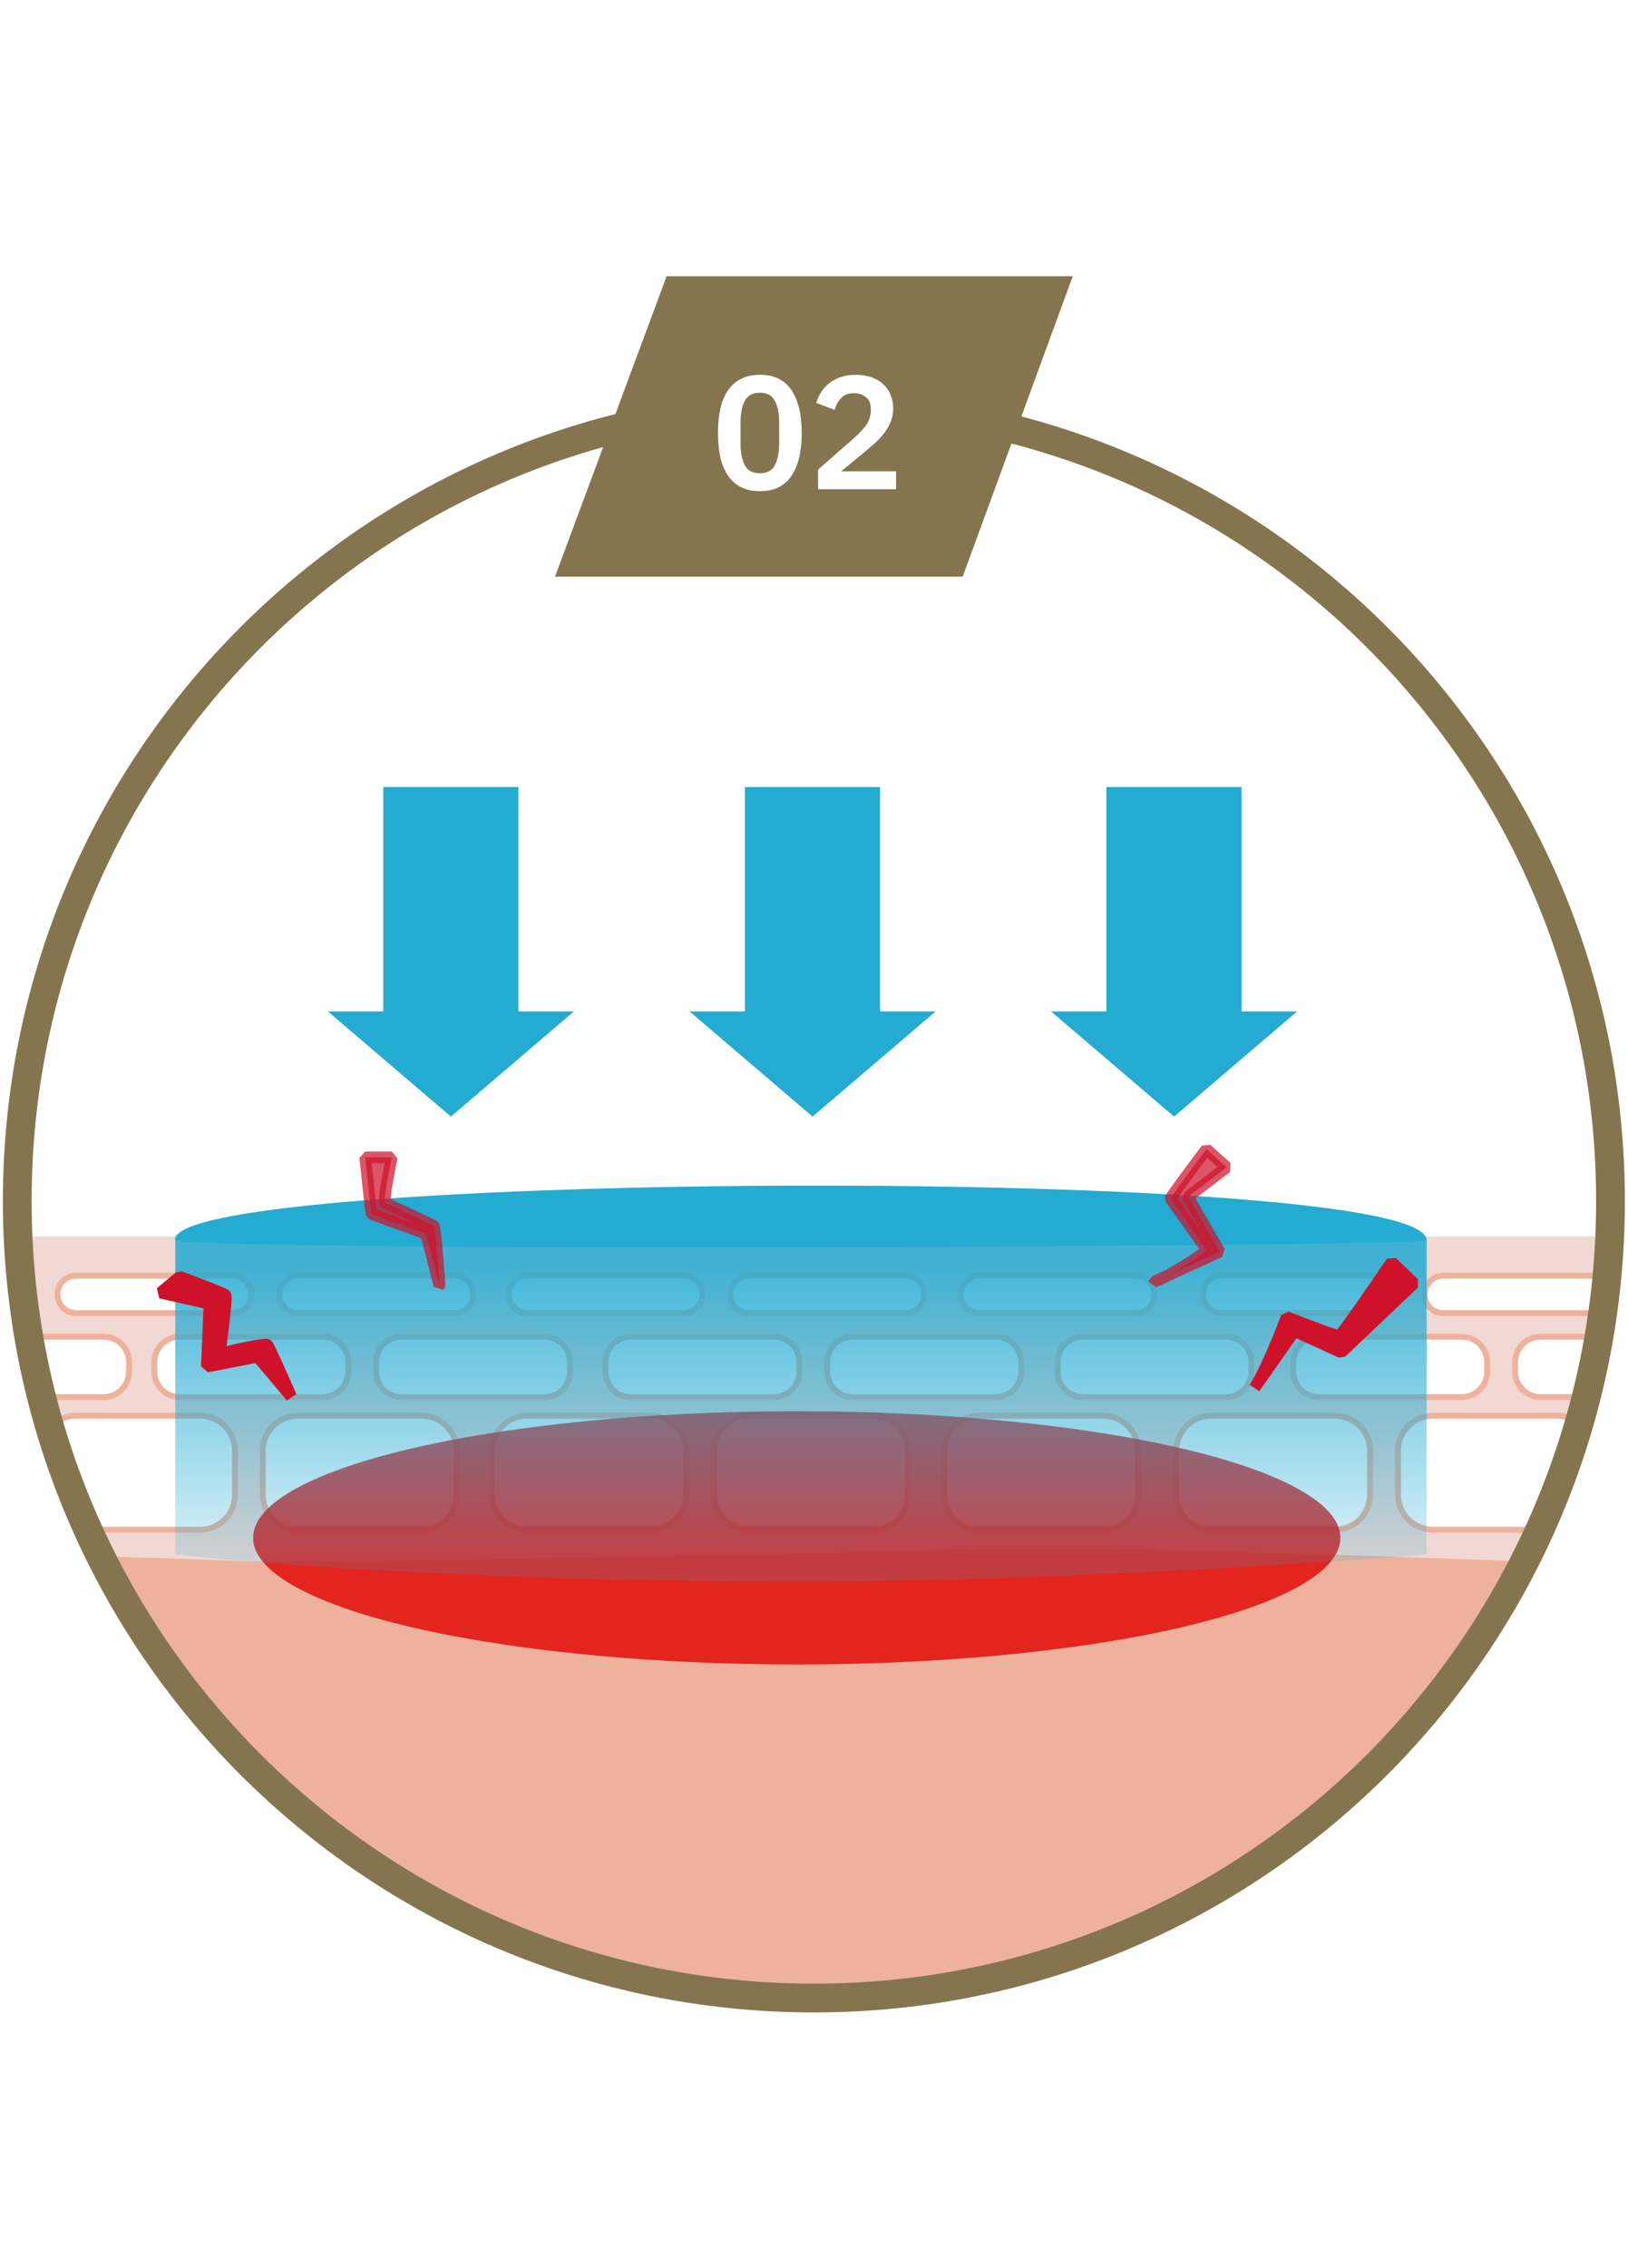
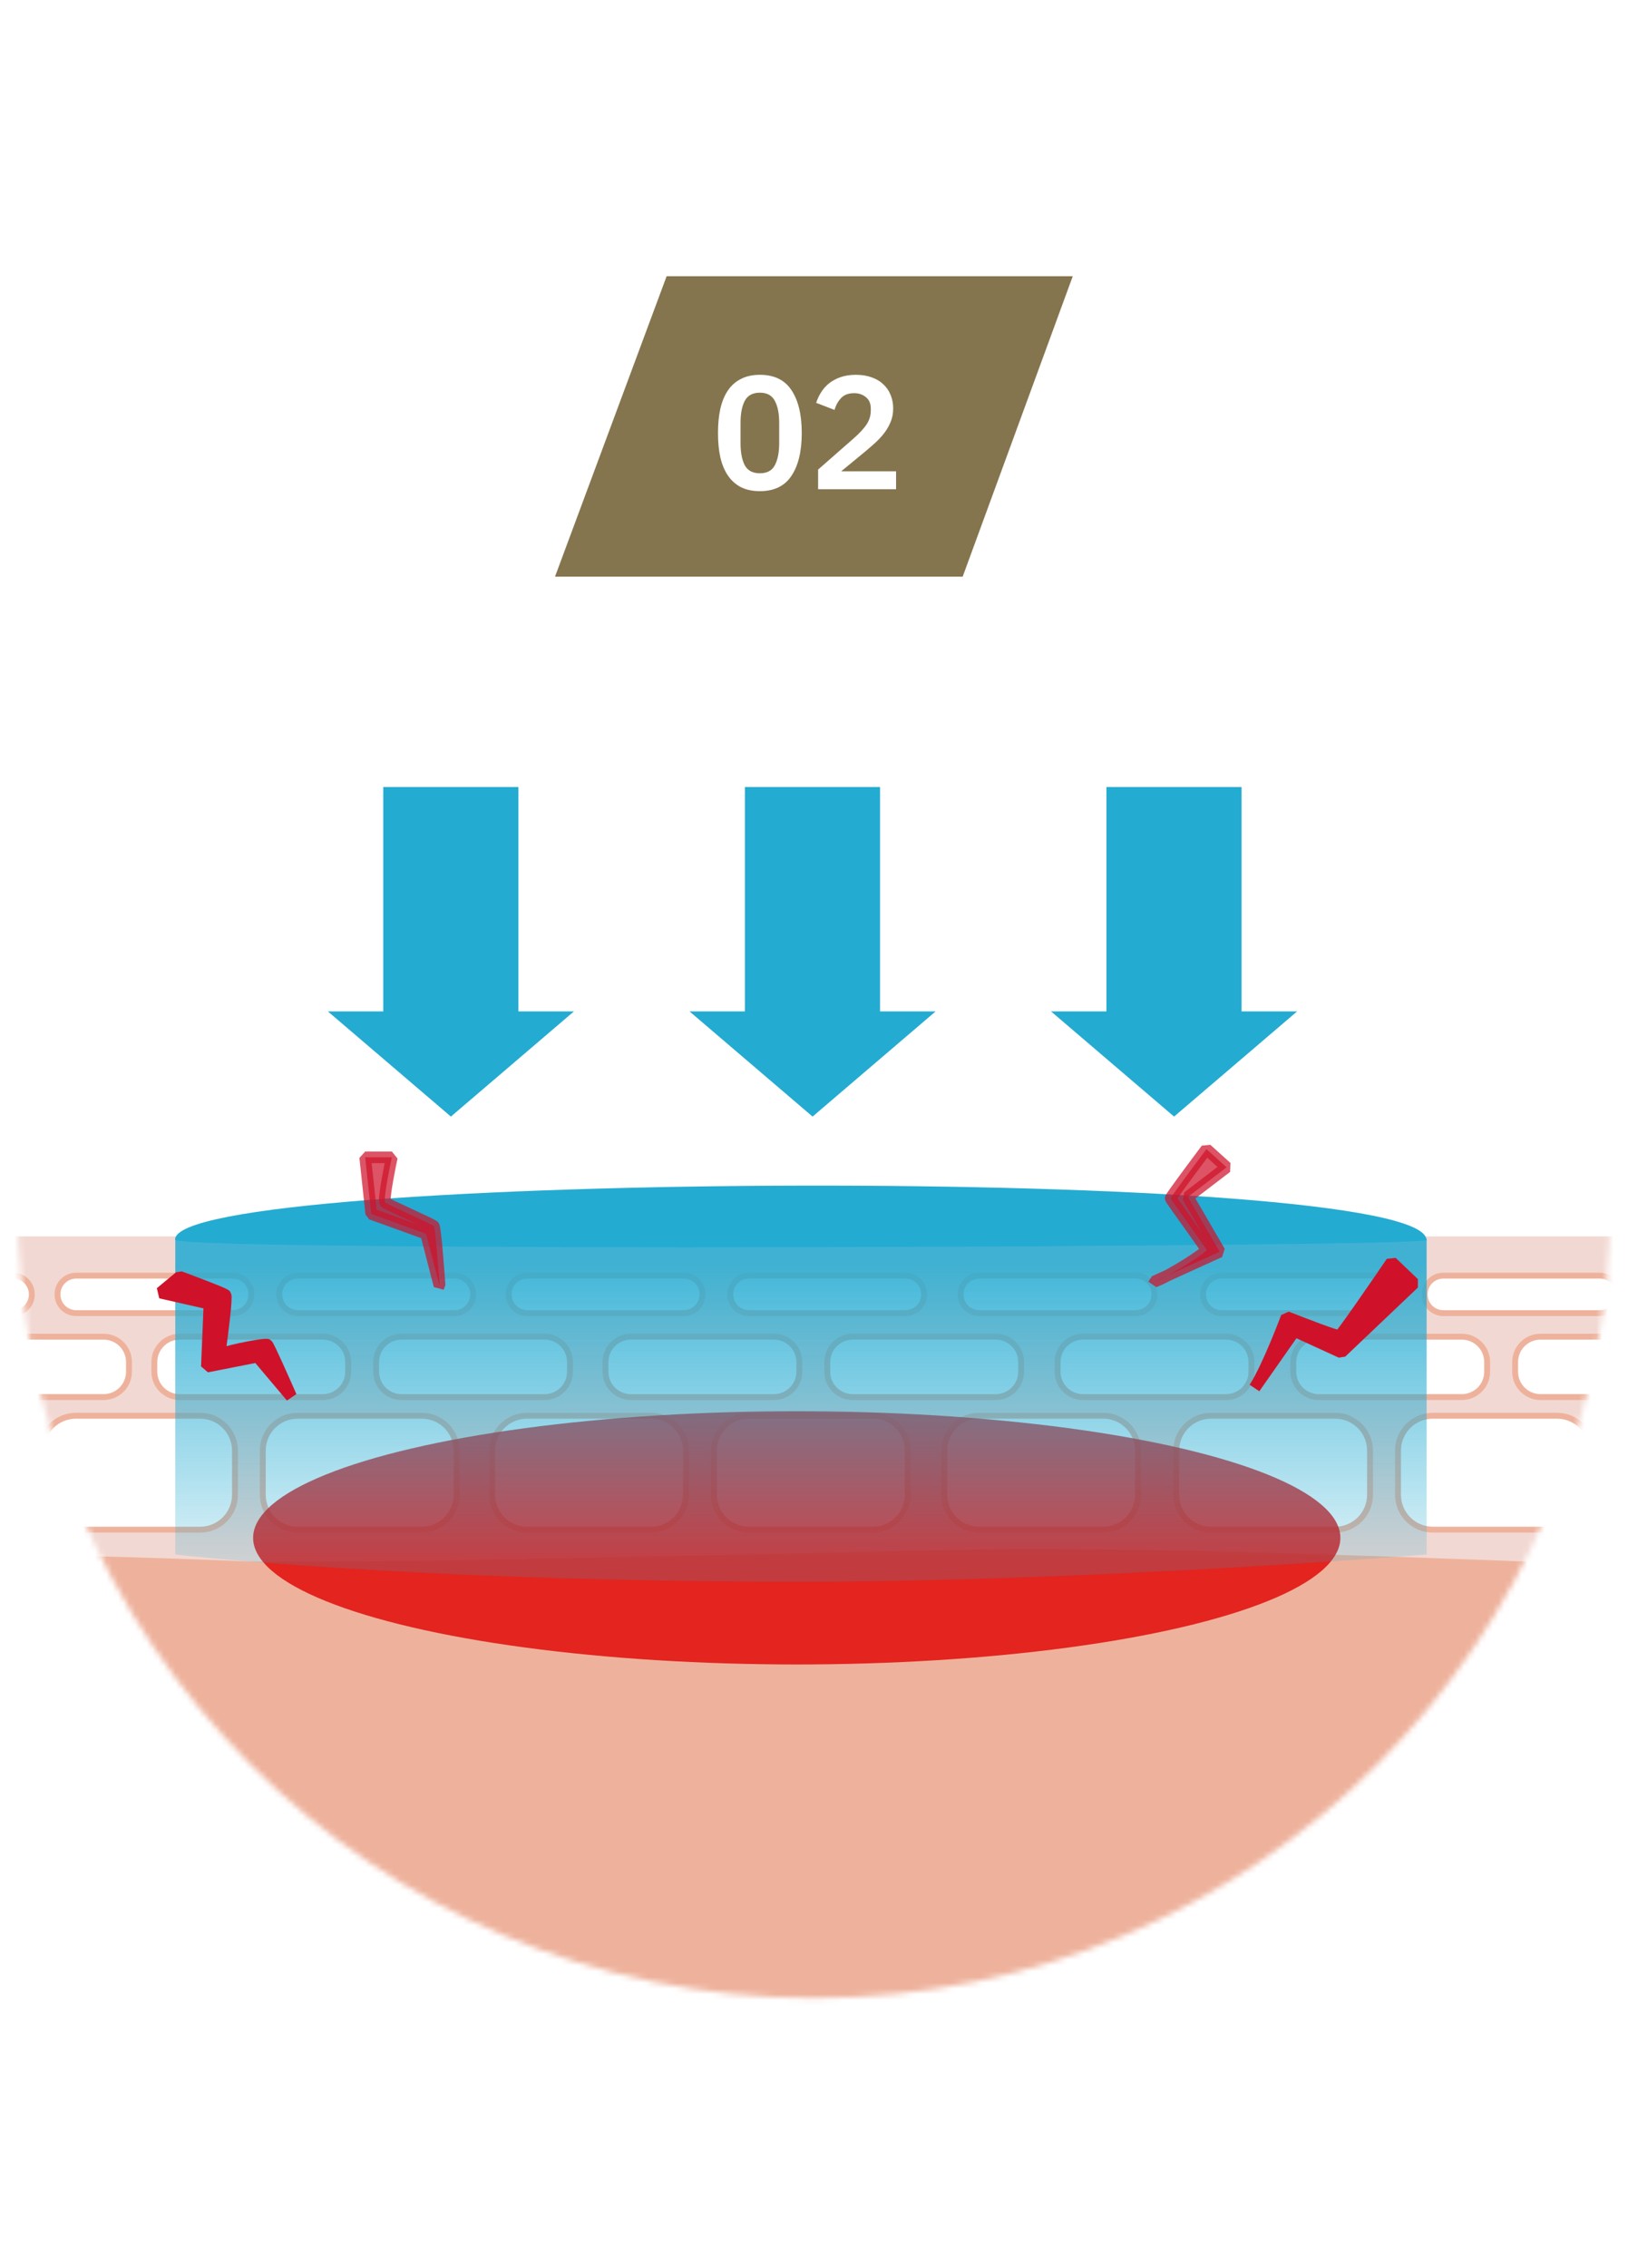
<svg xmlns="http://www.w3.org/2000/svg" width="283" height="394" viewBox="0 0 283 394" fill="none">
  <path d="M141.479 347.147C217.958 347.147 279.957 285.148 279.957 208.668C279.957 132.188 217.958 70.189 141.479 70.189C64.999 70.189 3 132.188 3 208.668C3 285.148 64.999 347.147 141.479 347.147Z" fill="white" />
  <mask id="mask0_146_1347" style="mask-type:luminance" maskUnits="userSpaceOnUse" x="3" y="70" width="277" height="278">
    <path d="M141.479 347.147C217.958 347.147 279.957 285.148 279.957 208.668C279.957 132.188 217.958 70.189 141.479 70.189C64.999 70.189 3 132.188 3 208.668C3 285.148 64.999 347.147 141.479 347.147Z" fill="white" />
  </mask>
  <g mask="url(#mask0_146_1347)">
    <path d="M311.947 214.81H-16.563L-57.339 282.997H274.356L311.947 214.81Z" fill="#F2D8D2" />
    <mask id="mask1_146_1347" style="mask-type:luminance" maskUnits="userSpaceOnUse" x="-58" y="202" width="378" height="81">
      <path d="M319.425 202.896H-9.824L-57.339 282.997H274.27L319.425 202.896Z" fill="white" />
    </mask>
    <g mask="url(#mask1_146_1347)">
      <path d="M40.449 221.634H13.237C11.446 221.634 9.995 223.086 9.995 224.876V224.904C9.995 226.695 11.446 228.146 13.237 228.146H40.449C42.239 228.146 43.691 226.695 43.691 224.904V224.876C43.691 223.086 42.239 221.634 40.449 221.634Z" fill="white" stroke="#EEB29C" stroke-width="1.024" stroke-miterlimit="10" />
      <path d="M2.289 221.634H-24.923C-26.713 221.634 -28.165 223.086 -28.165 224.876V224.904C-28.165 226.695 -26.713 228.146 -24.923 228.146H2.289C4.079 228.146 5.531 226.695 5.531 224.904V224.876C5.531 223.086 4.079 221.634 2.289 221.634Z" fill="white" stroke="#EEB29C" stroke-width="1.024" stroke-miterlimit="10" />
      <path d="M79.007 221.634H51.794C50.004 221.634 48.553 223.086 48.553 224.876V224.904C48.553 226.695 50.004 228.146 51.794 228.146H79.007C80.797 228.146 82.249 226.695 82.249 224.904V224.876C82.249 223.086 80.797 221.634 79.007 221.634Z" fill="white" stroke="#EEB29C" stroke-width="1.024" stroke-miterlimit="10" />
      <path d="M118.873 221.634H91.66C89.87 221.634 88.419 223.086 88.419 224.876V224.904C88.419 226.695 89.87 228.146 91.66 228.146H118.873C120.663 228.146 122.114 226.695 122.114 224.904V224.876C122.114 223.086 120.663 221.634 118.873 221.634Z" fill="white" stroke="#EEB29C" stroke-width="1.024" stroke-miterlimit="10" />
      <path d="M157.402 221.634H130.19C128.4 221.634 126.948 223.086 126.948 224.876V224.904C126.948 226.695 128.4 228.146 130.19 228.146H157.402C159.193 228.146 160.644 226.695 160.644 224.904V224.876C160.644 223.086 159.193 221.634 157.402 221.634Z" fill="white" stroke="#EEB29C" stroke-width="1.024" stroke-miterlimit="10" />
      <path d="M197.439 221.634H170.227C168.436 221.634 166.985 223.086 166.985 224.876V224.904C166.985 226.695 168.436 228.146 170.227 228.146H197.439C199.229 228.146 200.681 226.695 200.681 224.904V224.876C200.681 223.086 199.229 221.634 197.439 221.634Z" fill="white" stroke="#EEB29C" stroke-width="1.024" stroke-miterlimit="10" />
      <path d="M239.58 221.634H212.367C210.577 221.634 209.126 223.086 209.126 224.876V224.904C209.126 226.695 210.577 228.146 212.367 228.146H239.58C241.37 228.146 242.821 226.695 242.821 224.904V224.876C242.821 223.086 241.37 221.634 239.58 221.634Z" fill="white" stroke="#EEB29C" stroke-width="1.024" stroke-miterlimit="10" />
      <path d="M278.109 221.634H250.897C249.106 221.634 247.655 223.086 247.655 224.876V224.904C247.655 226.695 249.106 228.146 250.897 228.146H278.109C279.899 228.146 281.351 226.695 281.351 224.904V224.876C281.351 223.086 279.899 221.634 278.109 221.634Z" fill="white" stroke="#EEB29C" stroke-width="1.024" stroke-miterlimit="10" />
      <path d="M56.117 232.241H31.236C28.802 232.241 26.829 234.214 26.829 236.648V238.326C26.829 240.76 28.802 242.733 31.236 242.733H56.117C58.551 242.733 60.524 240.76 60.524 238.326V236.648C60.524 234.214 58.551 232.241 56.117 232.241Z" fill="white" stroke="#EEB29C" stroke-width="1.024" stroke-miterlimit="10" />
      <path d="M94.675 232.241H69.794C67.36 232.241 65.386 234.214 65.386 236.648V238.326C65.386 240.76 67.36 242.733 69.794 242.733H94.675C97.109 242.733 99.082 240.76 99.082 238.326V236.648C99.082 234.214 97.109 232.241 94.675 232.241Z" fill="white" stroke="#EEB29C" stroke-width="1.024" stroke-miterlimit="10" />
      <path d="M134.541 232.241H109.66C107.226 232.241 105.252 234.214 105.252 236.648V238.326C105.252 240.76 107.226 242.733 109.66 242.733H134.541C136.975 242.733 138.948 240.76 138.948 238.326V236.648C138.948 234.214 136.975 232.241 134.541 232.241Z" fill="white" stroke="#EEB29C" stroke-width="1.024" stroke-miterlimit="10" />
      <path d="M18.014 232.241H-6.867C-9.301 232.241 -11.274 234.214 -11.274 236.648V238.326C-11.274 240.76 -9.301 242.733 -6.867 242.733H18.014C20.448 242.733 22.421 240.76 22.421 238.326V236.648C22.421 234.214 20.448 232.241 18.014 232.241Z" fill="white" stroke="#EEB29C" stroke-width="1.024" stroke-miterlimit="10" />
      <path d="M173.098 232.241H148.218C145.784 232.241 143.81 234.214 143.81 236.648V238.326C143.81 240.76 145.784 242.733 148.218 242.733H173.098C175.533 242.733 177.506 240.76 177.506 238.326V236.648C177.506 234.214 175.533 232.241 173.098 232.241Z" fill="white" stroke="#EEB29C" stroke-width="1.024" stroke-miterlimit="10" />
      <path d="M213.135 232.241H188.254C185.82 232.241 183.847 234.214 183.847 236.648V238.326C183.847 240.76 185.82 242.733 188.254 242.733H213.135C215.569 242.733 217.542 240.76 217.542 238.326V236.648C217.542 234.214 215.569 232.241 213.135 232.241Z" fill="white" stroke="#EEB29C" stroke-width="1.024" stroke-miterlimit="10" />
      <path d="M254.11 232.241H229.229C226.795 232.241 224.822 234.214 224.822 236.648V238.326C224.822 240.76 226.795 242.733 229.229 242.733H254.11C256.544 242.733 258.517 240.76 258.517 238.326V236.648C258.517 234.214 256.544 232.241 254.11 232.241Z" fill="white" stroke="#EEB29C" stroke-width="1.024" stroke-miterlimit="10" />
      <path d="M292.668 232.241H267.787C265.353 232.241 263.38 234.214 263.38 236.648V238.326C263.38 240.76 265.353 242.733 267.787 242.733H292.668C295.102 242.733 297.075 240.76 297.075 238.326V236.648C297.075 234.214 295.102 232.241 292.668 232.241Z" fill="white" stroke="#EEB29C" stroke-width="1.024" stroke-miterlimit="10" />
      <path d="M34.79 245.975H13.208C9.863 245.975 7.152 248.686 7.152 252.031V259.709C7.152 263.054 9.863 265.766 13.208 265.766H34.79C38.135 265.766 40.847 263.054 40.847 259.709V252.031C40.847 248.686 38.135 245.975 34.79 245.975Z" fill="white" stroke="#EEB29C" stroke-width="1.024" stroke-miterlimit="10" />
      <path d="M73.32 245.975H51.738C48.393 245.975 45.681 248.686 45.681 252.031V259.709C45.681 263.054 48.393 265.766 51.738 265.766H73.32C76.665 265.766 79.376 263.054 79.376 259.709V252.031C79.376 248.686 76.665 245.975 73.32 245.975Z" fill="white" stroke="#EEB29C" stroke-width="1.024" stroke-miterlimit="10" />
      <path d="M-3.313 245.975H-24.895C-28.24 245.975 -30.951 248.686 -30.951 252.031V259.709C-30.951 263.054 -28.24 265.766 -24.895 265.766H-3.313C0.032 265.766 2.744 263.054 2.744 259.709V252.031C2.744 248.686 0.032 245.975 -3.313 245.975Z" fill="white" stroke="#EEB29C" stroke-width="1.024" stroke-miterlimit="10" />
      <path d="M113.186 245.975H91.604C88.259 245.975 85.547 248.686 85.547 252.031V259.709C85.547 263.054 88.259 265.766 91.604 265.766H113.186C116.531 265.766 119.243 263.054 119.243 259.709V252.031C119.243 248.686 116.531 245.975 113.186 245.975Z" fill="white" stroke="#EEB29C" stroke-width="1.024" stroke-miterlimit="10" />
      <path d="M151.744 245.975H130.162C126.817 245.975 124.105 248.686 124.105 252.031V259.709C124.105 263.054 126.817 265.766 130.162 265.766H151.744C155.089 265.766 157.8 263.054 157.8 259.709V252.031C157.8 248.686 155.089 245.975 151.744 245.975Z" fill="white" stroke="#EEB29C" stroke-width="1.024" stroke-miterlimit="10" />
      <path d="M191.78 245.975H170.198C166.853 245.975 164.141 248.686 164.141 252.031V259.709C164.141 263.054 166.853 265.766 170.198 265.766H191.78C195.125 265.766 197.837 263.054 197.837 259.709V252.031C197.837 248.686 195.125 245.975 191.78 245.975Z" fill="white" stroke="#EEB29C" stroke-width="1.024" stroke-miterlimit="10" />
      <path d="M232.101 245.975H210.519C207.174 245.975 204.462 248.686 204.462 252.031V259.709C204.462 263.054 207.174 265.766 210.519 265.766H232.101C235.446 265.766 238.158 263.054 238.158 259.709V252.031C238.158 248.686 235.446 245.975 232.101 245.975Z" fill="white" stroke="#EEB29C" stroke-width="1.024" stroke-miterlimit="10" />
      <path d="M270.659 245.975H249.077C245.732 245.975 243.02 248.686 243.02 252.031V259.709C243.02 263.054 245.732 265.766 249.077 265.766H270.659C274.004 265.766 276.716 263.054 276.716 259.709V252.031C276.716 248.686 274.004 245.975 270.659 245.975Z" fill="white" stroke="#EEB29C" stroke-width="1.024" stroke-miterlimit="10" />
    </g>
    <path d="M-50.117 270.855C-28.392 268.922 23.502 270.429 41.444 271.225C59.387 272.021 168.35 269.092 177.023 269.092C216.121 269.064 280.953 271.964 280.953 271.964L276.403 352.692H-55.207L-50.117 270.884V270.855Z" fill="#EEB29C" />
    <g opacity="0.8" filter="url(#filter0_f_146_1347)">
      <ellipse cx="138.5" cy="267.189" rx="94.5" ry="22" fill="#E00000" />
    </g>
    <path opacity="0.86" fill-rule="evenodd" clip-rule="evenodd" d="M247.996 270.088C247.996 270.088 189.932 274.808 139.232 274.808C70.789 274.808 30.468 270.088 30.468 270.088V215.208H247.996V270.088Z" fill="url(#paint0_linear_146_1347)" />
    <path d="M30.44 215.379C30.497 217.568 247.968 216.658 247.968 215.464C247.968 202.355 30.155 203.351 30.44 215.379Z" fill="#24ABD2" />
    <path d="M88.078 138.775H68.656V176.053H88.078V138.775Z" fill="#24ABD2" stroke="#24ABD2" stroke-width="4.066" stroke-miterlimit="10" />
    <path d="M78.381 193.569L57.88 176.053H98.883L78.381 193.569Z" fill="#24ABD2" stroke="#24ABD2" stroke-width="0.654" stroke-miterlimit="10" />
    <path d="M150.948 138.775H131.526V176.053H150.948V138.775Z" fill="#24ABD2" stroke="#24ABD2" stroke-width="4.066" stroke-miterlimit="10" />
    <path d="M141.251 193.569L120.75 176.053H161.753L141.251 193.569Z" fill="#24ABD2" stroke="#24ABD2" stroke-width="0.654" stroke-miterlimit="10" />
    <path d="M213.789 138.775H194.368V176.053H213.789V138.775Z" fill="#24ABD2" stroke="#24ABD2" stroke-width="4.066" stroke-miterlimit="10" />
    <path d="M204.093 193.569L183.591 176.053H224.594L204.093 193.569Z" fill="#24ABD2" stroke="#24ABD2" stroke-width="0.654" stroke-miterlimit="10" />
    <path fill-rule="evenodd" clip-rule="evenodd" d="M50.6 242.619C49.378 239.833 46.676 233.748 46.449 233.634C46.164 233.463 40.676 234.402 38.174 235.312C38.629 231.956 39.482 225.388 39.198 225.018C38.999 224.734 33.596 222.715 31.236 221.833L27.909 224.592L36.411 226.525L35.956 237.444L44.771 235.71L50.572 242.591L50.6 242.619Z" fill="#CF122A" stroke="#CF122A" stroke-width="2.019" stroke-linecap="square" stroke-linejoin="bevel" />
    <path opacity="0.72" fill-rule="evenodd" clip-rule="evenodd" d="M200.652 222.687C203.723 221.549 209.723 217.511 209.751 217.199C209.751 216.914 203.496 208.412 203.496 208.213C203.496 207.986 207.732 202.299 209.723 199.654L213.22 202.81L206.481 207.957L212.026 217.483L200.652 222.658V222.687Z" fill="#CF122A" stroke="#CF122A" stroke-width="2.019" stroke-linecap="square" stroke-linejoin="bevel" />
    <path opacity="0.72" fill-rule="evenodd" clip-rule="evenodd" d="M76.419 223.341C76.419 223.341 75.737 213.388 75.396 213.019C75.14 212.706 67.206 209.208 66.979 208.952C66.524 208.441 68.116 201.076 68.116 201.076H63.481L64.534 210.914L74.059 214.355L76.391 223.369L76.419 223.341Z" fill="#CF122A" stroke="#CF122A" stroke-width="2.019" stroke-linecap="square" stroke-linejoin="bevel" />
    <path fill-rule="evenodd" clip-rule="evenodd" d="M218.083 241.141C220.5 237.331 223.656 228.828 223.656 228.828C226.3 229.852 232.414 232.241 232.841 232.099C233.21 231.956 239.182 223.284 241.911 219.274L245.779 222.971L233.153 234.97L225.021 231.245L218.083 241.141Z" fill="#CF122A" stroke="#CF122A" stroke-width="2.019" stroke-linecap="square" stroke-linejoin="bevel" />
  </g>
-   <path d="M141.479 347.147C217.958 347.147 279.957 285.148 279.957 208.668C279.957 132.188 217.958 70.189 141.479 70.189C64.999 70.189 3 132.188 3 208.668C3 285.148 64.999 347.147 141.479 347.147Z" stroke="#85754E" stroke-width="5" stroke-miterlimit="10" />
  <path d="M72.779 376.907L74.259 375.667C76.399 377.207 79.479 379.507 80.919 381.087L78.899 382.907C77.659 381.427 74.939 379.147 72.779 377.487V387.847H70.179V378.087C68.359 380.027 66.219 381.767 63.819 383.007C63.439 382.367 62.699 381.387 62.179 380.847C65.819 379.147 68.939 376.047 70.799 372.987H62.819V370.547H80.159V372.987H73.939C73.599 373.607 73.199 374.227 72.779 374.827V376.907ZM83.639 378.987L81.859 378.367C82.339 377.027 82.699 374.807 82.839 373.147L84.539 373.367C84.459 375.107 84.099 377.447 83.639 378.987ZM89.559 376.287L87.819 377.107C87.659 376.387 87.319 375.367 86.919 374.407V387.867H84.559V369.207H86.919V372.967L87.999 372.507C88.619 373.707 89.299 375.307 89.559 376.287ZM95.079 374.427V376.267C95.079 376.867 95.059 377.467 95.019 378.087H97.099V374.427H95.079ZM100.679 380.347H95.959C96.939 382.807 98.579 384.767 101.079 385.707C100.519 386.207 99.759 387.247 99.399 387.947C96.899 386.767 95.299 384.747 94.199 382.067C93.399 384.307 91.879 386.407 89.119 387.987C88.799 387.467 87.959 386.587 87.439 386.147C90.479 384.667 91.759 382.547 92.299 380.347H88.319V378.087H92.619C92.679 377.447 92.679 376.847 92.679 376.247V374.427H89.239V372.227H92.679V369.207H95.079V372.227H99.419V378.087H100.679V380.347ZM110.919 370.047C110.759 370.687 110.499 371.707 110.199 372.787C111.179 372.607 112.119 372.387 112.899 372.147L112.979 374.467C112.059 374.707 110.819 374.967 109.479 375.167C108.519 377.967 106.819 381.467 105.199 383.727L102.779 382.487C104.359 380.527 105.979 377.587 106.859 375.427C106.499 375.447 106.159 375.447 105.819 375.447C104.999 375.447 104.179 375.427 103.319 375.367L103.139 373.047C103.999 373.147 105.059 373.187 105.799 373.187C106.399 373.187 106.999 373.167 107.619 373.107C107.899 372.007 108.119 370.807 108.159 369.767L110.919 370.047ZM109.879 383.887C109.879 384.627 110.499 385.127 111.599 385.127C112.979 385.127 113.399 384.367 113.399 383.267C113.399 383.147 113.399 383.027 113.399 382.867C112.879 382.747 112.339 382.667 111.779 382.667C110.619 382.667 109.879 383.187 109.879 383.887ZM115.599 376.267C115.539 377.107 115.579 377.947 115.599 378.827C115.619 379.407 115.679 380.367 115.719 381.367C117.439 382.007 118.839 383.007 119.859 383.927L118.519 386.067C117.819 385.427 116.919 384.587 115.819 383.927C115.819 383.987 115.819 384.067 115.819 384.127C115.819 385.987 114.799 387.427 111.959 387.427C109.479 387.427 107.519 386.327 107.519 384.127C107.519 382.167 109.159 380.667 111.939 380.667C112.419 380.667 112.859 380.707 113.319 380.747C113.239 379.267 113.139 377.487 113.099 376.267H115.599ZM119.039 377.327C117.879 376.407 115.599 375.107 114.239 374.487L115.519 372.507C116.959 373.127 119.439 374.487 120.459 375.227L119.039 377.327ZM140.219 373.047L138.279 374.187C137.899 373.247 136.959 371.767 136.199 370.627L137.979 369.647C138.779 370.687 139.779 372.107 140.219 373.047ZM140.539 377.107H135.579C136.539 380.847 138.339 384.127 141.099 385.827C140.539 386.267 139.759 387.167 139.379 387.827C137.139 386.207 135.599 383.687 134.499 380.667C133.799 383.207 132.419 385.727 129.959 387.867C129.559 387.447 128.939 386.947 128.339 386.547V387.847H125.979V381.387C125.059 382.207 124.139 383.027 123.299 383.707L122.099 381.667C123.059 380.967 124.539 379.807 125.979 378.567V375.727L124.379 376.707C123.999 375.687 123.019 374.027 122.219 372.827L124.079 371.747C124.719 372.607 125.459 373.747 125.979 374.667V369.187H128.339V386.087C131.419 383.307 132.439 380.027 132.759 377.107H128.839V374.747H132.899V374.327V369.247H135.259V374.327V374.747H140.539V377.107ZM157.899 375.687H155.039C152.759 375.687 152.219 375.107 152.219 373.187V369.347H154.419V370.967C155.779 370.607 157.139 370.147 157.999 369.687L159.639 371.107C158.139 371.747 156.159 372.267 154.419 372.627V373.187C154.419 373.727 154.519 373.807 155.319 373.807H157.679C158.279 373.807 158.419 373.627 158.479 372.487C158.919 372.787 159.799 373.107 160.399 373.207C160.179 375.167 159.559 375.687 157.899 375.687ZM157.999 382.447H155.059C152.759 382.447 152.219 381.847 152.219 379.907V375.867H154.419V377.687C155.859 377.307 157.299 376.827 158.219 376.327L159.859 377.747C158.319 378.447 156.259 379.007 154.419 379.367V379.887C154.419 380.487 154.519 380.547 155.339 380.547H157.779C158.399 380.547 158.519 380.347 158.599 379.107C159.039 379.427 159.939 379.747 160.519 379.847C160.299 381.887 159.679 382.447 157.999 382.447ZM142.559 373.647L142.459 371.807L143.999 371.787C144.499 370.907 144.999 369.887 145.299 369.107L147.639 369.667C147.199 370.367 146.719 371.087 146.259 371.727L148.719 371.667C148.459 371.347 148.179 371.027 147.919 370.747L149.579 369.867C150.579 370.847 151.679 372.227 152.119 373.187L150.339 374.187C150.239 373.927 150.079 373.647 149.919 373.347C147.259 373.487 144.559 373.567 142.559 373.647ZM143.999 387.527L142.139 386.227C143.419 385.487 144.399 384.267 144.859 382.987L146.879 383.747C146.339 385.227 145.459 386.647 143.999 387.527ZM145.599 378.607H148.839V377.867H145.599V378.607ZM148.839 375.887H145.599V376.587H148.839V375.887ZM149.359 382.847L150.119 382.147C149.539 382.387 148.739 382.407 147.719 382.407C147.619 381.887 147.339 381.207 147.099 380.787C147.699 380.807 148.379 380.807 148.539 380.807C148.759 380.787 148.839 380.727 148.839 380.527V379.927H145.599V382.447H143.479V374.347H150.979V380.527C150.979 380.967 150.939 381.287 150.839 381.547C151.879 382.047 153.159 382.867 153.799 383.547L152.259 384.987C151.699 384.307 150.439 383.387 149.359 382.847ZM150.819 385.787H153.559C154.279 385.787 154.419 385.587 154.499 384.267C154.959 384.607 155.899 384.907 156.499 385.027C156.259 387.147 155.619 387.687 153.819 387.687H150.539C148.059 387.687 147.439 387.107 147.439 385.227V383.207H149.759V385.207C149.759 385.727 149.939 385.787 150.819 385.787ZM155.579 383.847L157.459 382.807C158.779 383.807 160.219 385.247 160.819 386.407L158.759 387.567C158.259 386.487 156.879 384.927 155.579 383.847ZM171.199 370.107C171.099 370.607 170.959 371.267 170.699 372.107C172.599 372.007 174.599 371.827 176.359 371.527L176.339 373.847C174.439 374.127 171.979 374.287 169.819 374.347C169.479 375.087 169.079 375.807 168.679 376.387C169.199 376.147 170.279 375.987 170.939 375.987C172.159 375.987 173.159 376.507 173.599 377.527C174.639 377.047 175.479 376.707 176.299 376.347C177.079 376.007 177.779 375.687 178.519 375.307L179.519 377.627C178.879 377.807 177.819 378.207 177.139 378.467C176.239 378.827 175.099 379.267 173.879 379.827C173.899 380.947 173.939 382.427 173.959 383.347H171.559C171.619 382.747 171.639 381.787 171.659 380.907C170.159 381.767 169.359 382.547 169.359 383.547C169.359 384.647 170.299 384.947 172.259 384.947C173.959 384.947 176.179 384.727 177.939 384.387L177.859 386.967C176.539 387.147 174.079 387.307 172.199 387.307C169.059 387.307 166.739 386.547 166.739 383.967C166.739 381.407 169.139 379.807 171.419 378.627C171.119 378.127 170.579 377.947 170.019 377.947C168.899 377.947 167.659 378.587 166.899 379.327C166.299 379.927 165.719 380.647 165.039 381.527L162.899 379.927C164.999 377.987 166.419 376.207 167.319 374.407C167.219 374.407 167.139 374.407 167.059 374.407C166.239 374.407 164.779 374.367 163.679 374.287V371.947C164.699 372.107 166.179 372.187 167.199 372.187C167.499 372.187 167.839 372.187 168.159 372.187C168.379 371.387 168.519 370.607 168.559 369.887L171.199 370.107ZM196.859 382.847V385.347H200.839V387.447H190.419V385.347H194.499V382.847H191.479V380.847H194.499V378.627H196.859V380.847H199.939V382.847H196.859ZM197.379 372.147H193.979C194.399 373.067 194.959 373.927 195.639 374.667C196.339 373.927 196.939 373.087 197.379 372.147ZM188.799 377.087V375.887H187.319V377.087H188.799ZM188.799 379.827V378.607H187.319V379.827H188.799ZM184.279 378.607V379.827H185.699V378.607H184.279ZM184.279 375.887V377.087H185.699V375.887H184.279ZM198.819 370.027L200.339 370.607C199.719 372.867 198.699 374.667 197.359 376.087C198.439 376.787 199.699 377.307 201.119 377.647C200.619 378.107 199.999 378.987 199.699 379.567C198.139 379.127 196.799 378.447 195.659 377.567C194.419 378.467 192.999 379.147 191.439 379.647C191.259 379.247 190.899 378.687 190.579 378.227V381.467H187.579V382.667H190.879V384.747H187.579V387.887H185.459V384.747H182.139V382.667H185.459V381.467H182.579V374.247H185.459V373.147H182.379V371.087H185.459V369.207H187.579V371.087H190.719V373.147H187.579V374.247H190.579V377.647C191.839 377.287 193.019 376.727 194.039 376.027C193.199 375.027 192.519 373.867 191.979 372.567L193.559 372.147H191.239V370.107H198.419L198.819 370.027ZM207.679 371.227L206.259 373.147C205.599 372.487 204.179 371.587 203.019 371.067L204.359 369.307C205.479 369.787 206.959 370.587 207.679 371.227ZM206.699 376.507L205.299 378.427C204.639 377.787 203.219 376.947 202.099 376.447L203.399 374.687C204.539 375.127 205.979 375.867 206.699 376.507ZM204.799 379.647L206.719 380.887C206.039 383.087 205.179 385.467 204.359 387.467L202.199 386.287C202.959 384.687 204.039 382.067 204.799 379.647ZM212.999 379.927H211.619V382.067H212.999V379.927ZM214.579 383.807H211.619V384.887H210.059V378.207H214.579V383.807ZM214.419 375.347V377.087H210.159V375.347H214.419ZM218.439 375.527L220.479 375.907C219.879 378.507 219.019 380.807 217.879 382.767C218.199 384.187 218.539 385.007 218.899 385.027C219.179 385.047 219.379 384.027 219.479 382.187C219.859 382.647 220.779 383.227 221.159 383.407C220.659 387.047 219.679 387.827 218.859 387.827C217.759 387.807 216.919 386.827 216.299 385.047C215.439 386.087 214.459 386.987 213.379 387.747C213.059 387.347 212.279 386.587 211.819 386.227C213.359 385.287 214.619 384.067 215.639 382.567C215.199 380.347 214.919 377.507 214.759 374.227H209.499V377.707C209.499 380.707 209.219 385.067 207.539 387.867C207.159 387.487 206.259 386.887 205.759 386.667C207.279 384.087 207.419 380.407 207.419 377.707V372.127H214.659C214.619 371.247 214.599 370.347 214.579 369.427H216.759C216.759 370.347 216.779 371.247 216.819 372.127H219.079C218.499 371.567 217.639 370.907 216.859 370.447L218.139 369.247C219.039 369.747 220.179 370.547 220.699 371.167L219.719 372.127H220.539V374.227H216.919C217.019 376.087 217.159 377.807 217.339 379.307C217.799 378.147 218.159 376.887 218.439 375.527Z" fill="white" />
  <path fill-rule="evenodd" clip-rule="evenodd" d="M167.346 100.189H96.479L115.879 48H186.479L167.346 100.189Z" fill="#85754E" />
  <path d="M132.09 85.336C130.839 85.336 129.756 85.112 128.842 84.664C127.927 84.197 127.171 83.535 126.574 82.676C125.976 81.817 125.528 80.763 125.23 79.512C124.95 78.261 124.81 76.833 124.81 75.228C124.81 73.641 124.95 72.223 125.23 70.972C125.528 69.703 125.976 68.639 126.574 67.78C127.171 66.921 127.927 66.268 128.842 65.82C129.756 65.353 130.839 65.12 132.09 65.12C134.572 65.12 136.402 66.007 137.578 67.78C138.772 69.553 139.37 72.036 139.37 75.228C139.37 78.42 138.772 80.903 137.578 82.676C136.402 84.449 134.572 85.336 132.09 85.336ZM132.09 82.228C133.34 82.228 134.208 81.761 134.694 80.828C135.198 79.876 135.45 78.597 135.45 76.992V73.464C135.45 71.859 135.198 70.589 134.694 69.656C134.208 68.704 133.34 68.228 132.09 68.228C130.839 68.228 129.962 68.704 129.458 69.656C128.972 70.589 128.73 71.859 128.73 73.464V76.992C128.73 78.597 128.972 79.876 129.458 80.828C129.962 81.761 130.839 82.228 132.09 82.228ZM155.767 85H142.215V81.584L148.347 76.208C149.392 75.293 150.157 74.472 150.643 73.744C151.128 72.997 151.371 72.195 151.371 71.336V70.972C151.371 70.113 151.091 69.46 150.531 69.012C149.971 68.545 149.289 68.312 148.487 68.312C147.479 68.312 146.713 68.601 146.191 69.18C145.668 69.74 145.295 70.421 145.071 71.224L141.879 69.992C142.084 69.339 142.373 68.723 142.747 68.144C143.12 67.547 143.587 67.024 144.147 66.576C144.725 66.128 145.397 65.773 146.163 65.512C146.928 65.251 147.805 65.12 148.795 65.12C149.821 65.12 150.736 65.269 151.539 65.568C152.341 65.848 153.013 66.249 153.555 66.772C154.115 67.295 154.535 67.911 154.815 68.62C155.113 69.329 155.263 70.104 155.263 70.944C155.263 71.765 155.132 72.512 154.871 73.184C154.609 73.856 154.255 74.5 153.807 75.116C153.359 75.713 152.836 76.292 152.239 76.852C151.641 77.393 151.007 77.944 150.335 78.504L146.219 81.892H155.767V85Z" fill="white" />
  <defs>
    <filter id="filter0_f_146_1347" x="14" y="215.189" width="249" height="104" filterUnits="userSpaceOnUse" color-interpolation-filters="sRGB">
      <feFlood flood-opacity="0" result="BackgroundImageFix" />
      <feBlend mode="normal" in="SourceGraphic" in2="BackgroundImageFix" result="shape" />
      <feGaussianBlur stdDeviation="15" result="effect1_foregroundBlur_146_1347" />
    </filter>
    <linearGradient id="paint0_linear_146_1347" x1="139.204" y1="219.928" x2="139.204" y2="270.742" gradientUnits="userSpaceOnUse">
      <stop stop-color="#24ABD2" />
      <stop offset="1" stop-color="#24ABD2" stop-opacity="0.2" />
    </linearGradient>
  </defs>
</svg>